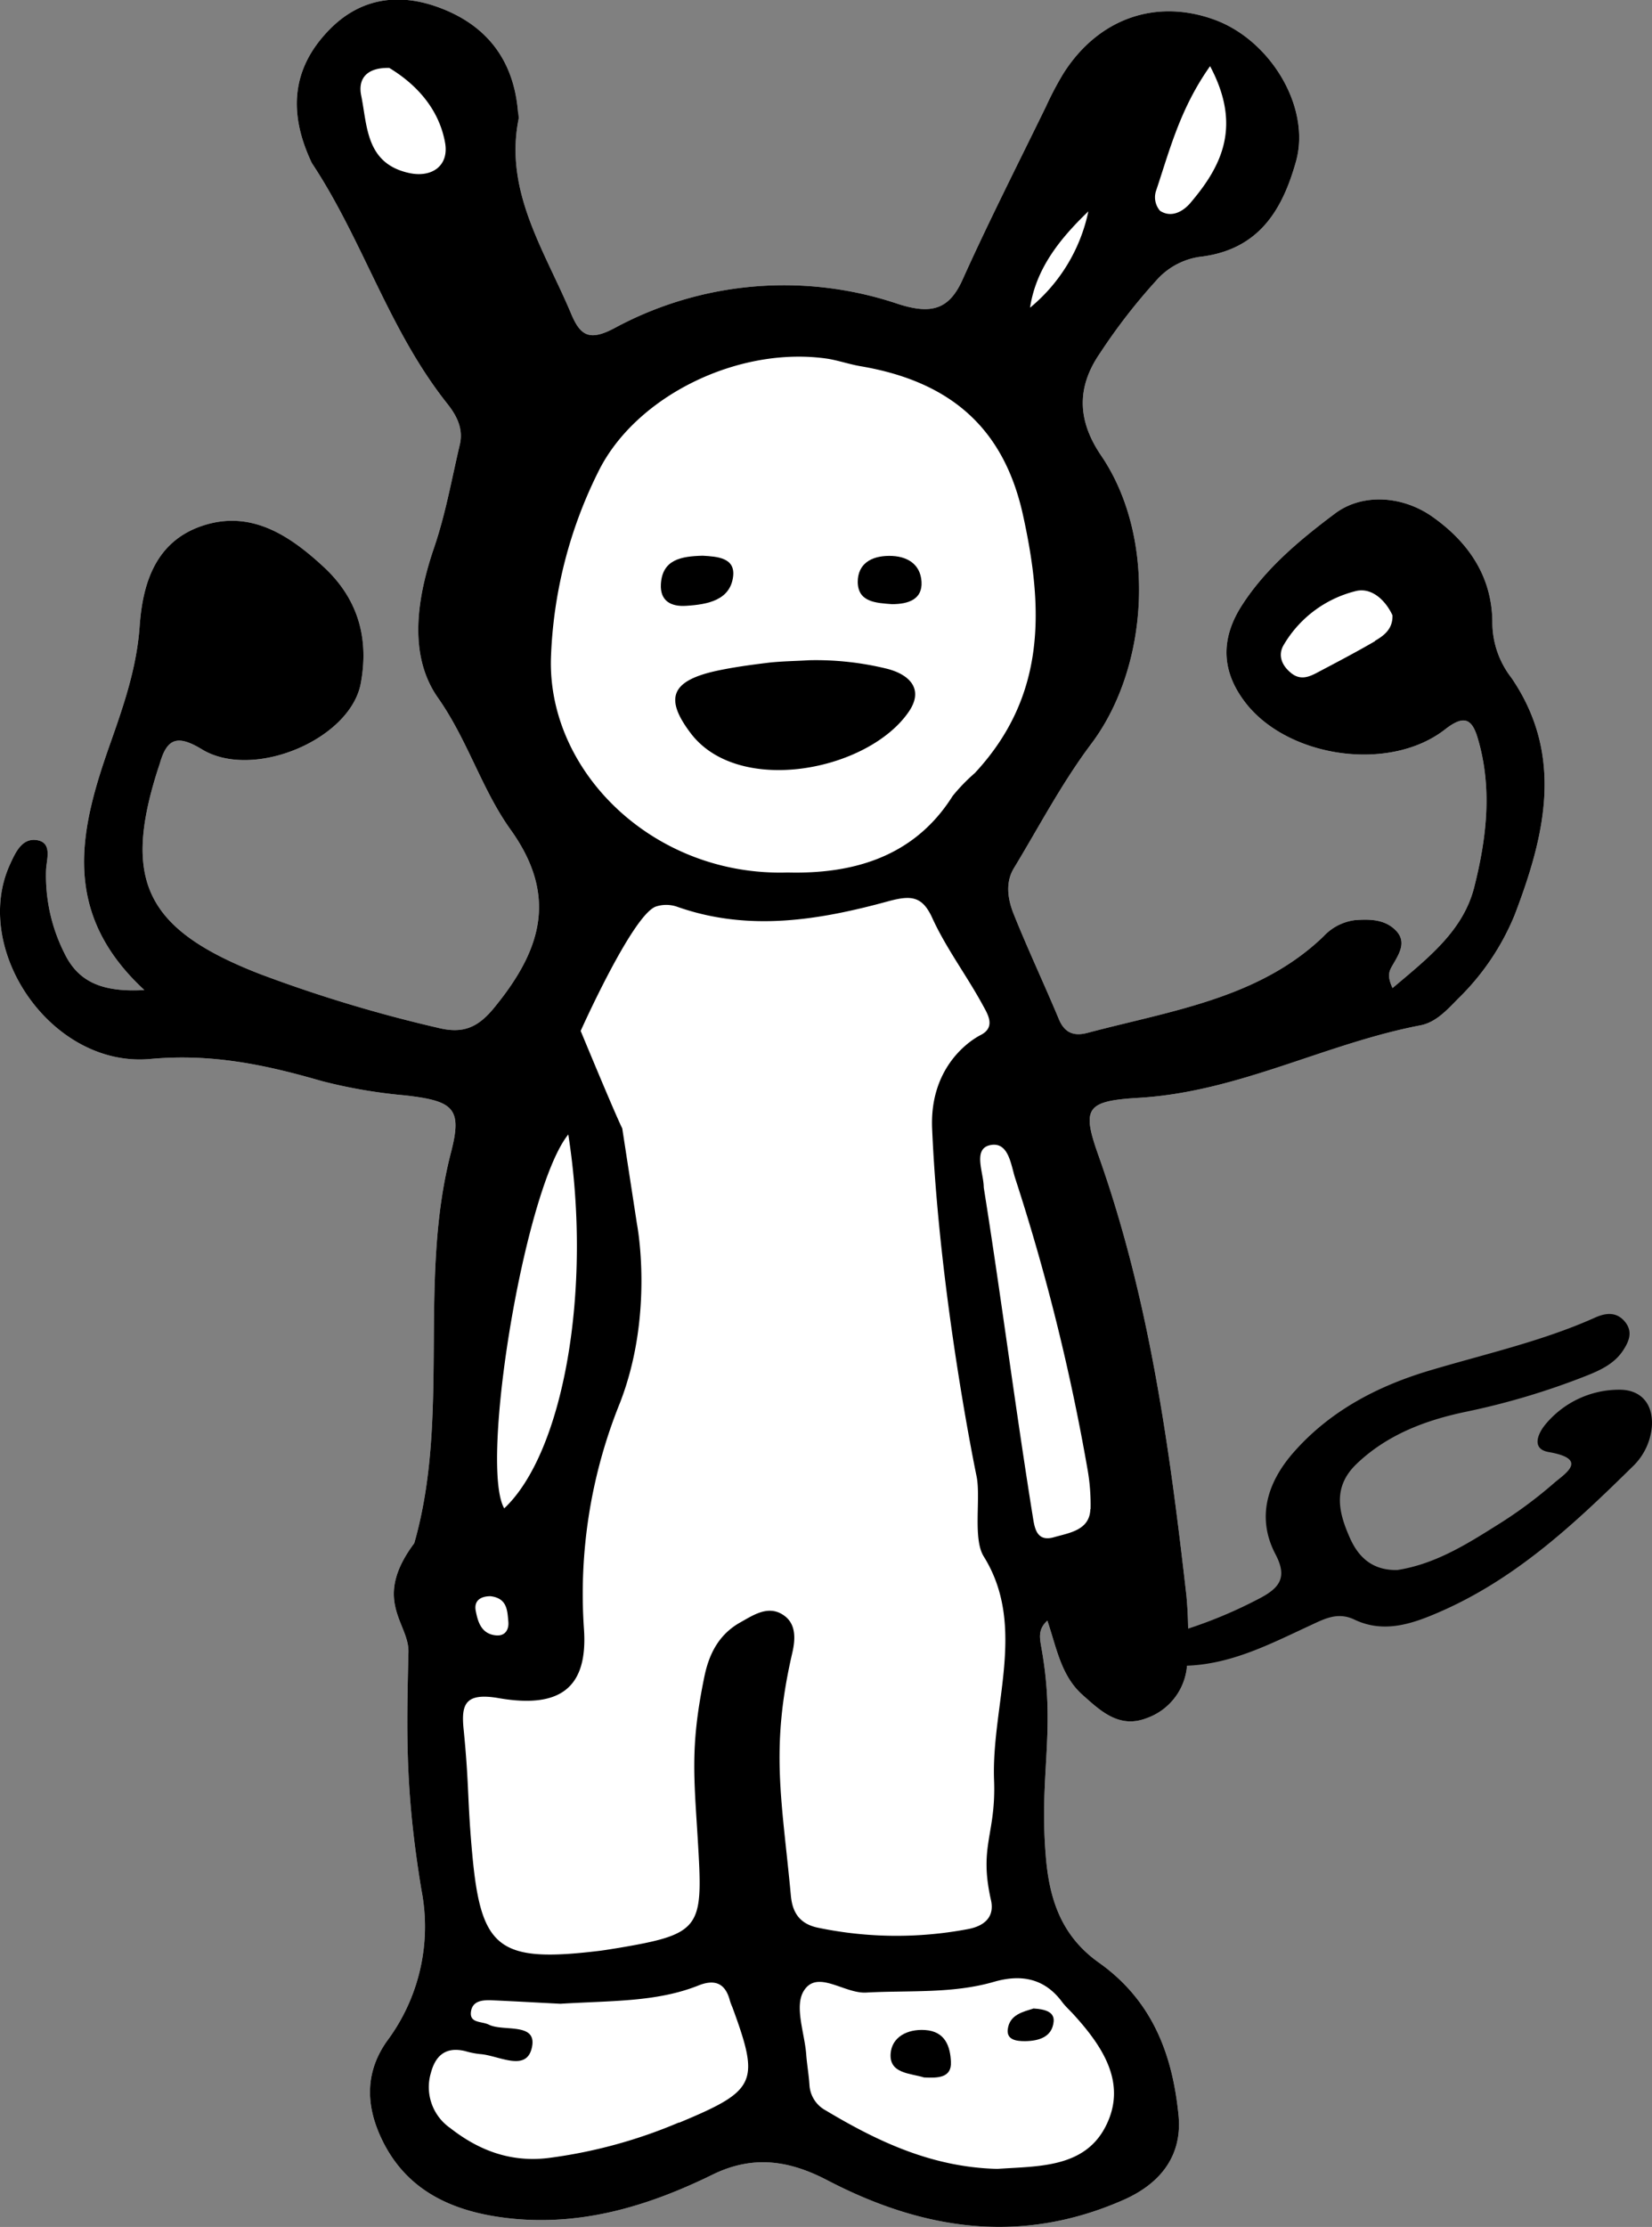
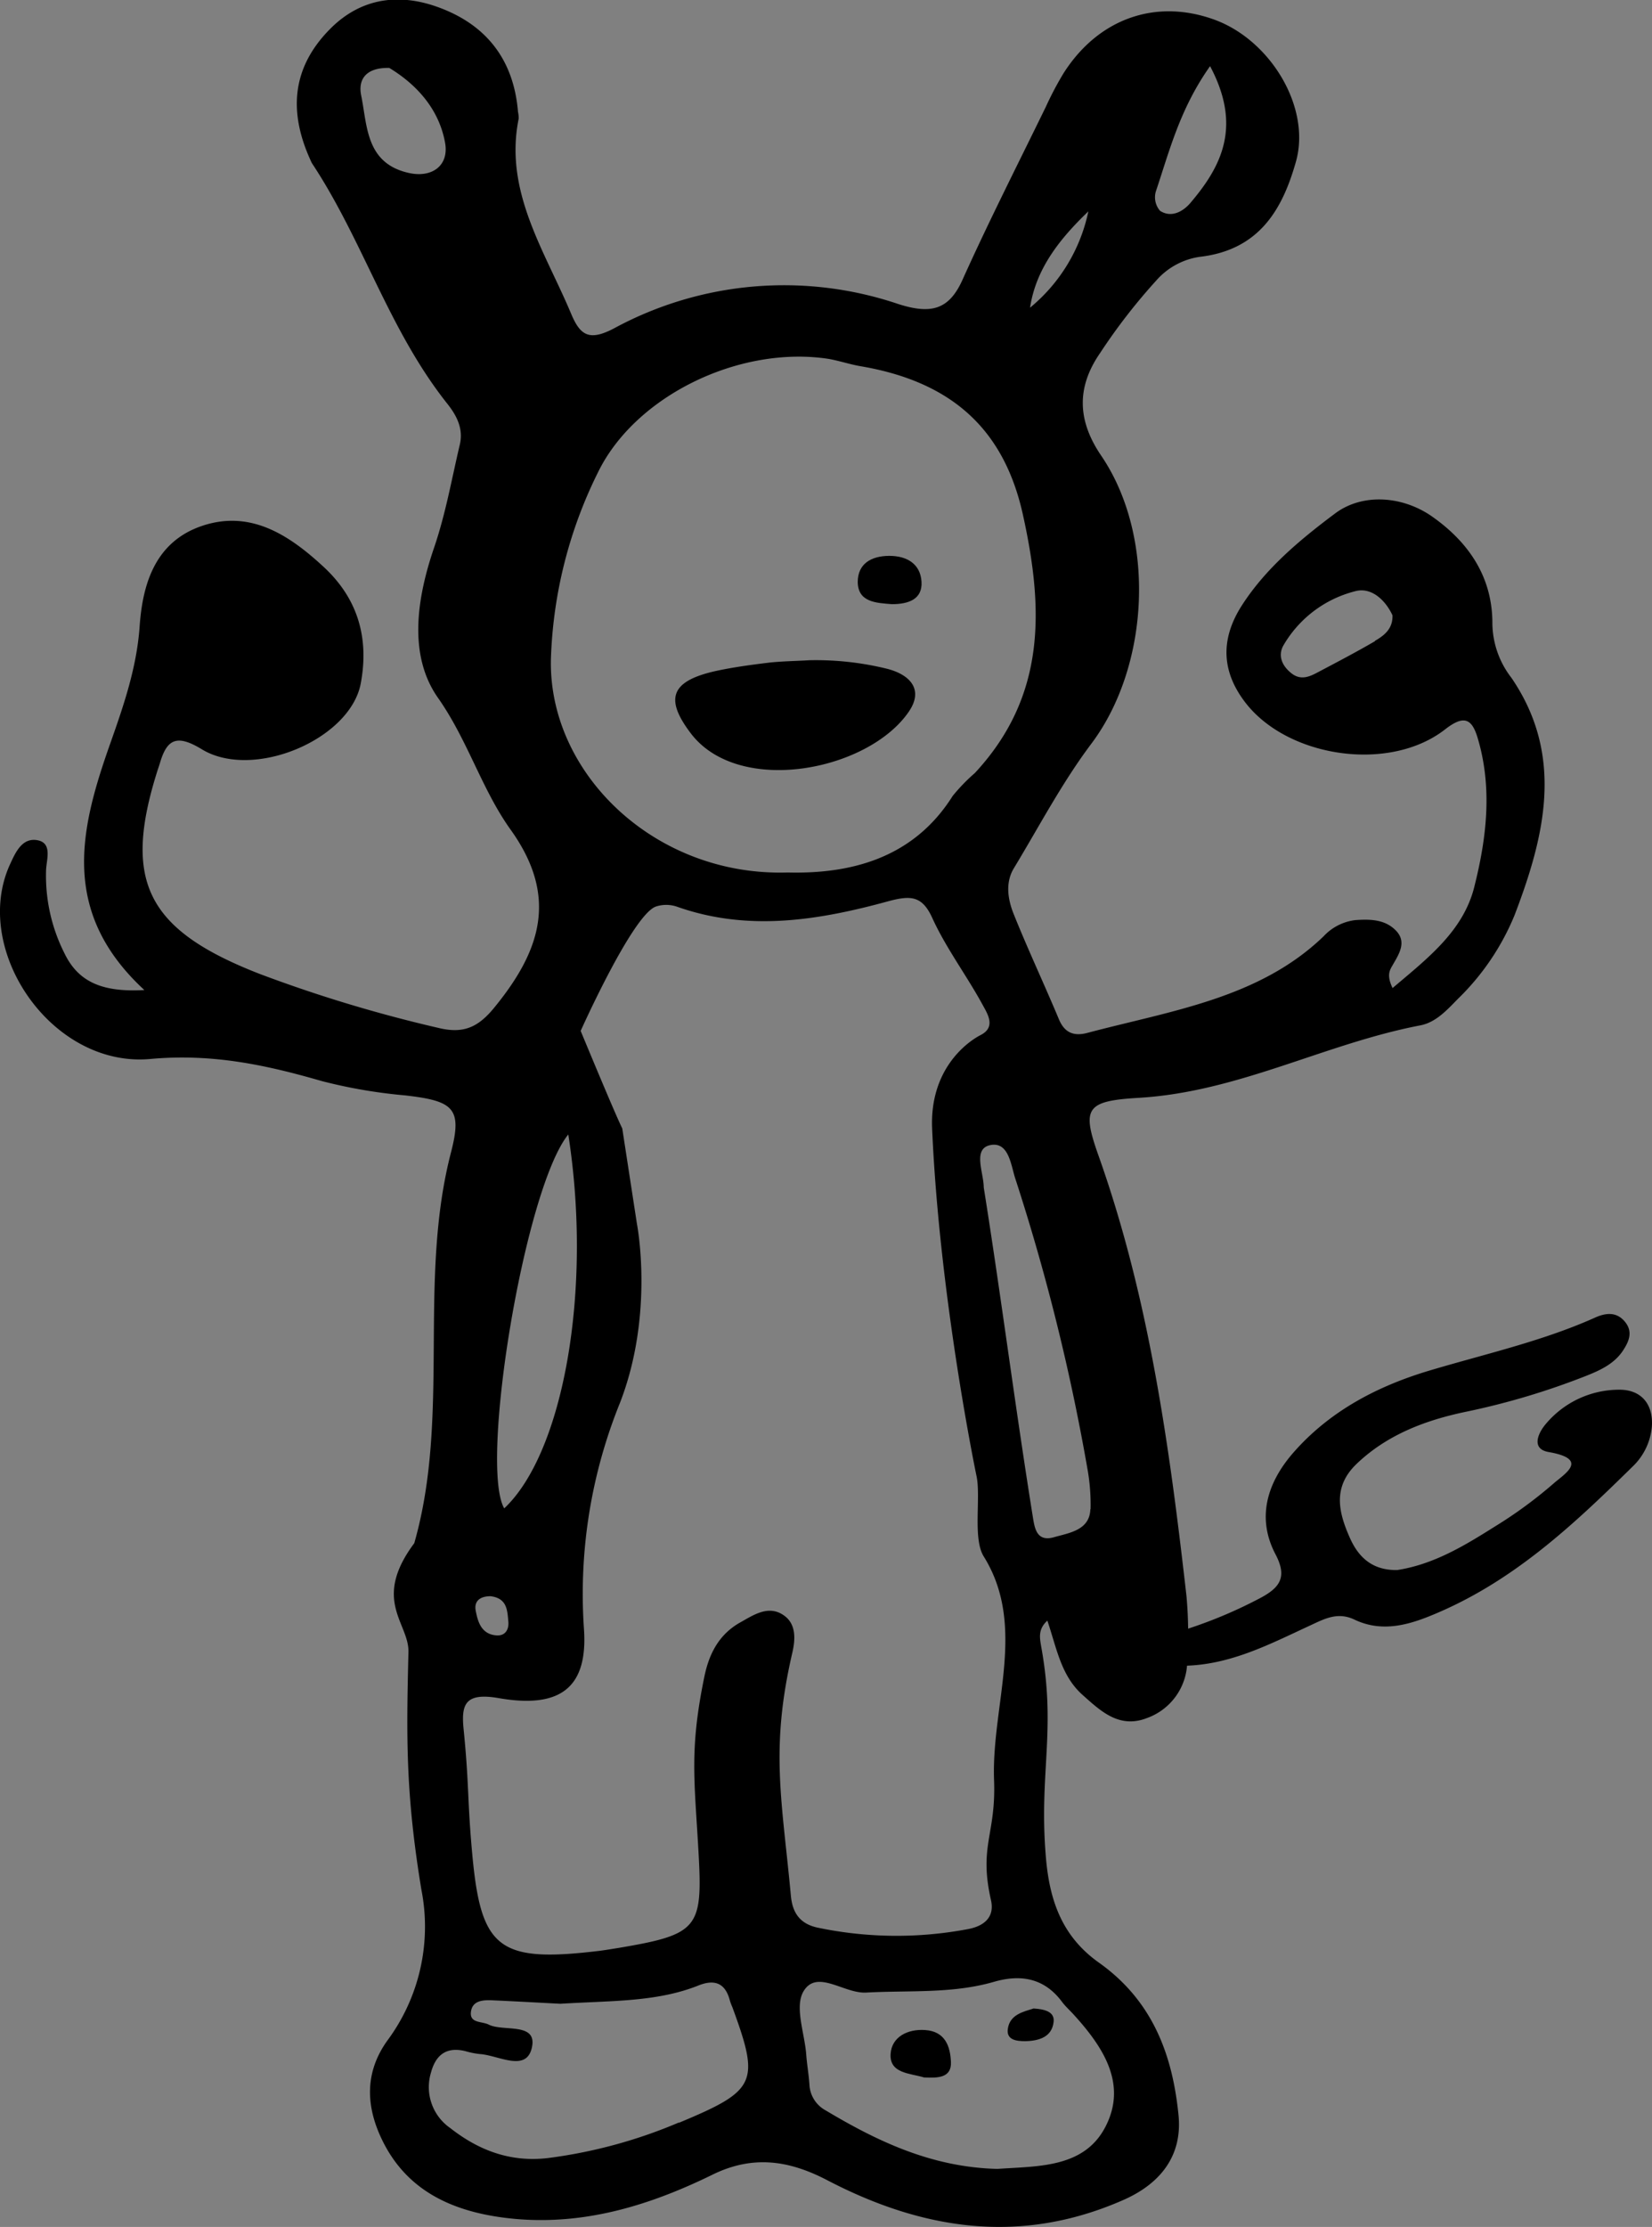
<svg xmlns="http://www.w3.org/2000/svg" viewBox="0 0 224.07 301.95">
  <rect x="0" y="0" width="224.07" height="301.95" fill="#808080" stroke="none" />
  <g id="レイヤー_2" data-name="レイヤー 2">
    <g id="レイヤー_1-2" data-name="レイヤー 1">
-       <path d="M205,91.9c7.22,10.56,4.53,21.45.44,32.16a33.56,33.56,0,0,1-7.68,11.36c-1.47,1.5-3,3.21-5.12,3.61-12.93,2.48-24.61,9-38.1,9.82-7.26.42-7.84,1.38-5.55,7.82,6.9,19.43,9.64,39.55,11.94,59.75a56.55,56.55,0,0,1,.1,8.83,8.24,8.24,0,0,1-5.49,7.71c-3.76,1.46-6.29-1-8.71-3.15-2.91-2.6-3.48-6.25-4.77-10.07-1.34,1.2-1,2.47-.84,3.5,2.1,11.53-.37,17.21.66,28.81.51,5.73,2.22,10.55,7.17,14.06,7.37,5.23,10,12.64,10.8,20.69.52,5.27-2.21,9.18-7.5,11.5-13.94,6.13-27.22,4.05-40.13-2.68-5.12-2.67-10.06-3.49-15.64-.73-8.18,4-16.88,6.76-26.35,6-8.28-.69-15.17-3.55-18.64-11.25-2-4.43-2-8.79.89-12.88a25.94,25.94,0,0,0,4.67-20.57C55,243.11,55.12,235.49,55.4,224c.1-3.92-5-7,.79-14.76,4.94-17.28.44-35.59,5-53.06,1.53-5.94.31-6.91-6.27-7.66a69.43,69.43,0,0,1-11.28-1.94c-7.58-2.19-14.82-3.75-23.19-3C7,144.86-3.95,128.74,1.37,117.17c.72-1.56,1.61-3.61,3.68-3.25s1.27,2.58,1.2,4A23.31,23.31,0,0,0,8.7,129.17c1.86,3.92,5.08,5.4,10.88,5.07C8,123.55,10.93,112.18,15,100.68c1.81-5.13,3.55-10.21,3.94-15.76s2-11.49,8.57-13.65,11.81,1.36,16.37,5.58c4.79,4.42,6.17,9.84,5.05,15.82-1.43,7.61-14.63,13.17-21.58,8.91-3.3-2-4.67-1.41-5.62,1.76-.13.44-.29.88-.43,1.33-4.65,14.82-1.41,21.42,13.94,27.39a190.42,190.42,0,0,0,24.21,7.31c3.38.83,5.38-.06,7.55-2.7,6.3-7.68,8.77-15,2.34-24.06-4-5.54-5.85-12.18-9.94-18S56.58,81,58.86,74.31c1.58-4.61,2.39-9.29,3.5-14,.53-2.18-.43-4-1.73-5.62-7.92-10-11.38-22.06-18.28-32.5a2.74,2.74,0,0,1-.21-.42c-2.93-6.39-2.69-12.41,2.54-17.75,3.9-4,8.79-5,14.13-3.26C66,3.14,69.69,8.16,70.26,15.18a3.68,3.68,0,0,1,.09.92c-2,9.84,3.53,17.9,7.11,26.43,1.23,2.93,2.43,3.77,5.81,2a48.39,48.39,0,0,1,38.53-3.32c4.62,1.49,7,.72,8.82-3.43,3.54-7.85,7.46-15.56,11.24-23.31a43.49,43.49,0,0,1,2.42-4.58C149,2.51,156.75-.21,164.67,2.65c7.63,2.75,13.17,11.88,11.11,19.25-1.79,6.35-4.88,12-13.09,12.93a9.69,9.69,0,0,0-5.89,3.24,79.24,79.24,0,0,0-7.59,9.8c-3.25,4.7-3.05,9.21.15,13.91,7.48,11,6.57,28.48-1.29,39-4,5.31-7.08,11.2-10.51,16.87-1.25,2-.87,4.3-.05,6.33,1.92,4.78,4.13,9.47,6.12,14.23.76,1.81,2,2.34,3.89,1.83,11.32-3,23.26-4.66,32-13.08a7,7,0,0,1,4.28-2.2c2.05-.15,4.08-.11,5.56,1.44s.38,3.18-.48,4.68c-.39.68-.83,1.34,0,3.09,4.81-4.07,9.58-7.74,11.08-13.69,1.68-6.66,2.49-13.44.46-20.23-.79-2.64-1.88-3.13-4.42-1.15-7.69,6-21.93,3.75-27.46-4.15-3-4.23-2.8-8.47-.08-12.69,3.22-5,7.84-8.86,12.64-12.45,3.64-2.72,9-2.42,13.05.36,5.23,3.64,8.31,8.46,8.27,14.65A12.24,12.24,0,0,0,205,91.9Z" style="fill:#fff" />
      <path d="M86.4,166s2.38,12.18-2.33,24.26a69,69,0,0,0-4.87,30.53c.57,7.92-3.06,10.93-11.54,9.46-4.69-.82-5.11.94-4.77,4.29.77,7.71.47,9.42,1.19,17.13,1.19,12.65,3.66,14.49,17.33,12.83.83-.11,1.65-.25,2.47-.38,10.74-1.81,11.43-2.65,10.88-12.68s-1.29-14.06.78-24.12c.62-3,1.91-5.64,4.78-7.29,1.81-1,3.88-2.49,6-1,1.74,1.21,1.55,3.36,1.12,5.18-3,13-1.37,19.9-.17,32.82.2,2.15,1.07,3.81,3.69,4.35a52.19,52.19,0,0,0,20.31.19c2.32-.43,3.65-1.7,3.14-3.94-1.67-7.39.7-8.84.42-16.25-.38-10.13,4.49-20.88-1.4-30.34-1.53-2.45-.34-8.13-1-11,0,0-5-24-6-47-.35-8.05,4.72-11.75,6.6-12.71,2.09-1.08.91-2.87.24-4.1-2.18-4-5-7.74-6.85-11.83-1.34-2.89-2.84-3-5.71-2.26-9.53,2.62-19.15,4.25-28.91.79a4.48,4.48,0,0,0-2.87,0c-3.18,1.21-10.17,16.85-10.17,16.85S83.4,151,84.4,153M205,91.9c7.22,10.56,4.53,21.45.44,32.16a33.56,33.56,0,0,1-7.68,11.36c-1.47,1.5-3,3.21-5.12,3.61-12.93,2.48-24.61,9-38.1,9.82-7.26.42-7.84,1.38-5.55,7.82,6.9,19.43,9.64,39.55,11.94,59.75a56.55,56.55,0,0,1,.1,8.83,8.24,8.24,0,0,1-5.49,7.71c-3.76,1.46-6.29-1-8.71-3.15-2.91-2.6-3.48-6.25-4.77-10.07-1.34,1.2-1,2.47-.84,3.5,2.1,11.53-.37,17.21.66,28.81.51,5.73,2.22,10.55,7.17,14.06,7.37,5.23,10,12.64,10.8,20.69.52,5.27-2.21,9.18-7.5,11.5-13.94,6.13-27.22,4.05-40.13-2.68-5.12-2.67-10.06-3.49-15.64-.73-8.18,4-16.88,6.76-26.35,6-8.28-.69-15.17-3.55-18.64-11.25-2-4.43-2-8.79.89-12.88a25.94,25.94,0,0,0,4.67-20.57C55,243.11,55.12,235.49,55.4,224c.1-3.92-5-7,.79-14.76,4.94-17.28.44-35.59,5-53.06,1.53-5.94.31-6.91-6.27-7.66a69.43,69.43,0,0,1-11.28-1.94c-7.58-2.19-14.82-3.75-23.19-3C7,144.86-3.95,128.74,1.37,117.17c.72-1.56,1.61-3.61,3.68-3.25s1.27,2.58,1.2,4A23.31,23.31,0,0,0,8.7,129.17c1.86,3.92,5.08,5.4,10.88,5.07C8,123.55,10.93,112.18,15,100.68c1.81-5.13,3.55-10.21,3.94-15.76s2-11.49,8.57-13.65,11.81,1.36,16.37,5.58c4.79,4.42,6.17,9.84,5.05,15.82-1.43,7.61-14.63,13.17-21.58,8.91-3.3-2-4.67-1.41-5.62,1.76-.13.44-.29.88-.43,1.33-4.65,14.82-1.41,21.42,13.94,27.39a190.42,190.42,0,0,0,24.21,7.31c3.38.83,5.38-.06,7.55-2.7,6.3-7.68,8.77-15,2.34-24.06-4-5.54-5.85-12.18-9.94-18S56.58,81,58.86,74.31c1.58-4.61,2.39-9.29,3.5-14,.53-2.18-.43-4-1.73-5.62-7.92-10-11.38-22.06-18.28-32.5a2.74,2.74,0,0,1-.21-.42c-2.93-6.39-2.69-12.41,2.54-17.75,3.9-4,8.79-5,14.13-3.26C66,3.14,69.69,8.16,70.26,15.18a3.68,3.68,0,0,1,.09.92c-2,9.84,3.53,17.9,7.11,26.43,1.23,2.93,2.43,3.77,5.81,2a48.39,48.39,0,0,1,38.53-3.32c4.62,1.49,7,.72,8.82-3.43,3.54-7.85,7.46-15.56,11.24-23.31a43.49,43.49,0,0,1,2.42-4.58C149,2.51,156.75-.21,164.67,2.65c7.63,2.75,13.17,11.88,11.11,19.25-1.79,6.35-4.88,12-13.09,12.93a9.69,9.69,0,0,0-5.89,3.24,79.24,79.24,0,0,0-7.59,9.8c-3.25,4.7-3.05,9.21.15,13.91,7.48,11,6.57,28.48-1.29,39-4,5.31-7.08,11.2-10.51,16.87-1.25,2-.87,4.3-.05,6.33,1.92,4.78,4.13,9.47,6.12,14.23.76,1.81,2,2.34,3.89,1.83,11.32-3,23.26-4.66,32-13.08a7,7,0,0,1,4.28-2.2c2.05-.15,4.08-.11,5.56,1.44s.38,3.18-.48,4.68c-.39.68-.83,1.34,0,3.09,4.81-4.07,9.58-7.74,11.08-13.69,1.68-6.66,2.49-13.44.46-20.23-.79-2.64-1.88-3.13-4.42-1.15-7.69,6-21.93,3.75-27.46-4.15-3-4.23-2.8-8.47-.08-12.69,3.22-5,7.84-8.86,12.64-12.45,3.64-2.72,9-2.42,13.05.36,5.23,3.64,8.31,8.46,8.27,14.65A12.24,12.24,0,0,0,205,91.9Zm-18.52-5c1.27-.73,2.45-1.64,2.39-3.47-.92-2-2.85-3.91-5.12-3.25a15.69,15.69,0,0,0-9.7,7.38c-.73,1.35-.17,2.71,1.1,3.72s2.46.49,3.64-.15C181.39,89.76,184,88.39,186.51,86.93Zm-25-59.41c4.3-5.05,6.94-10.45,2.65-18.52-4.1,5.79-5.51,11.5-7.36,17a2.8,2.8,0,0,0,.58,2.62C158.88,29.57,160.44,28.7,161.46,27.52ZM149.92,288.4c3-5.76-.21-10.76-4.26-15.21-.54-.6-1.15-1.14-1.62-1.77-2.33-3.13-5.46-3.79-9.21-2.71-5.66,1.64-11.53,1.14-17.32,1.46-3,.18-6.62-3.16-8.47-.26-1.33,2.09.08,5.69.31,8.62.1,1.39.35,2.76.44,4.15a4.19,4.19,0,0,0,2.19,3.46c7.06,4.22,14.41,7.72,23.3,7.94C140.71,293.69,147,294,149.92,288.4Zm-2-83.77a27.44,27.44,0,0,0-.44-5.56,285.85,285.85,0,0,0-9.8-39.36c-.57-1.8-.88-4.93-3.34-4.45s-.91,3.74-.91,5.74c2.33,14.61,4.24,29.61,6.65,44.62.25,1.53.49,3.49,2.88,2.81C145,207.84,147.8,207.5,147.89,204.63ZM139.71,41.72a23,23,0,0,0,7.91-13.06C143.74,32.38,140.51,36.43,139.71,41.72Zm-7.49,63.1c9.73-10.46,9.32-22.35,6.53-35-2.57-11.68-9.72-18.07-22-20.16-1.47-.25-2.9-.74-4.37-1-12.07-1.85-26.2,5-31.26,15.36a61.14,61.14,0,0,0-6.39,25.13c-.5,15.55,14,29.71,32.1,29.15,8.22.21,16.95-1.73,22.38-10.37A24.81,24.81,0,0,1,132.22,104.82Zm-40.12,183c10.51-4.38,11-5.42,7.23-15.68a7.2,7.2,0,0,1-.33-.88c-.6-2.31-2-3-4.39-2-5.65,2.21-11.7,2-18.6,2.43-2.37-.12-5.69-.31-9-.46-1.35-.07-2.91-.07-3.13,1.53s1.47,1.28,2.42,1.76c2,1,6.73-.41,5.81,3.24-.81,3.2-4.51.92-7,.75a11.07,11.07,0,0,1-2-.4c-2.75-.67-4.07.72-4.66,2.93a6.76,6.76,0,0,0,2.63,7.51c3.83,3,8.15,4.68,13.31,4.05A67.08,67.08,0,0,0,92.1,287.78ZM68.39,204.52c8-7.52,12-29.52,8.69-50.7C71.13,161.18,65,198.63,68.39,204.52Zm-1.07,17.22c1.26.1,1.72-.86,1.63-1.85-.14-1.51-.14-3.19-2.42-3.46-1.4,0-2.27.64-2,2S65.23,221.58,67.32,221.74ZM55.59,23.48c3,.61,5.27-1,4.8-4C59.63,15,56.71,11.58,52.8,9.21,49.65,9.14,48.52,10.75,49,13,49.84,17.17,49.63,22.23,55.59,23.48Z" />
      <path d="M189.52,212.88c5-.78,9.19-3.35,13.32-5.95a59.84,59.84,0,0,0,7.84-5.75c1.46-1.3,5-3.32-.63-4.3-2.4-.42-1.44-2.54-.43-3.75a13,13,0,0,1,9.92-4.7c3.16-.05,4.72,2.06,4.51,5a8.48,8.48,0,0,1-2.62,5.43c-8.14,8-16.45,15.84-27.62,20.31-3.35,1.34-6.68,2.06-10.1.43-2.3-1.1-4.11-.08-6.08.83-5.66,2.62-11.23,5.56-17.85,5.43-1.42,0-3.3.4-3.55-1.62-.22-1.74,1.33-2.34,2.8-2.76a62.25,62.25,0,0,0,11.9-4.8c2.68-1.42,3.7-2.85,2.07-5.94-2.58-4.92-1.17-9.69,2.48-13.84,4.8-5.45,11.06-8.84,18.19-11,7.6-2.28,15.42-4,22.64-7.23,1.49-.68,2.94-.82,4.06.51s.63,2.62-.2,3.89c-1.19,1.84-3.12,2.73-5.13,3.52a99.55,99.55,0,0,1-16.16,4.82c-5.59,1.16-10.79,3.15-14.9,7.1-3.24,3.12-2.43,6.52-.92,9.94C184.2,211.06,186.06,212.94,189.52,212.88Z" />
      <path d="M109.78,89.52a40.5,40.5,0,0,1,10.38,1.12c3.18.76,5.21,2.78,3.11,5.85-5.5,8.05-23,11.47-29.53,3C90.16,94.8,90.91,92.38,97,91c2.41-.53,4.89-.86,7.36-1.16C106.12,89.65,108,89.63,109.78,89.52Z" />
-       <path d="M95.31,75.35c2,.11,4.42.28,4.13,2.79-.38,3.24-3.45,3.82-6.34,4-2.1.15-3.58-.66-3.46-2.92C89.82,75.88,92.36,75.42,95.31,75.35Z" />
      <path d="M121,81.92c-2.19-.17-4.62-.26-4.66-3,0-2.46,1.8-3.54,4.26-3.55s4.25,1.13,4.39,3.51S123.23,81.91,121,81.92Z" />
      <path d="M125.33,281.68c-1.86-.58-4.72-.51-4.53-3.21.15-2.25,2.24-3.38,4.67-3.22,2.78.18,3.42,2.29,3.51,4.31C129.09,281.76,127.19,281.77,125.33,281.68Z" />
      <path d="M140.18,272.33c1.65.1,2.86.49,2.73,1.79-.21,2.06-1.95,2.61-3.87,2.64-1.17,0-2.53-.16-2.35-1.62C136.94,273.12,138.85,272.77,140.18,272.33Z" />
    </g>
  </g>
</svg>